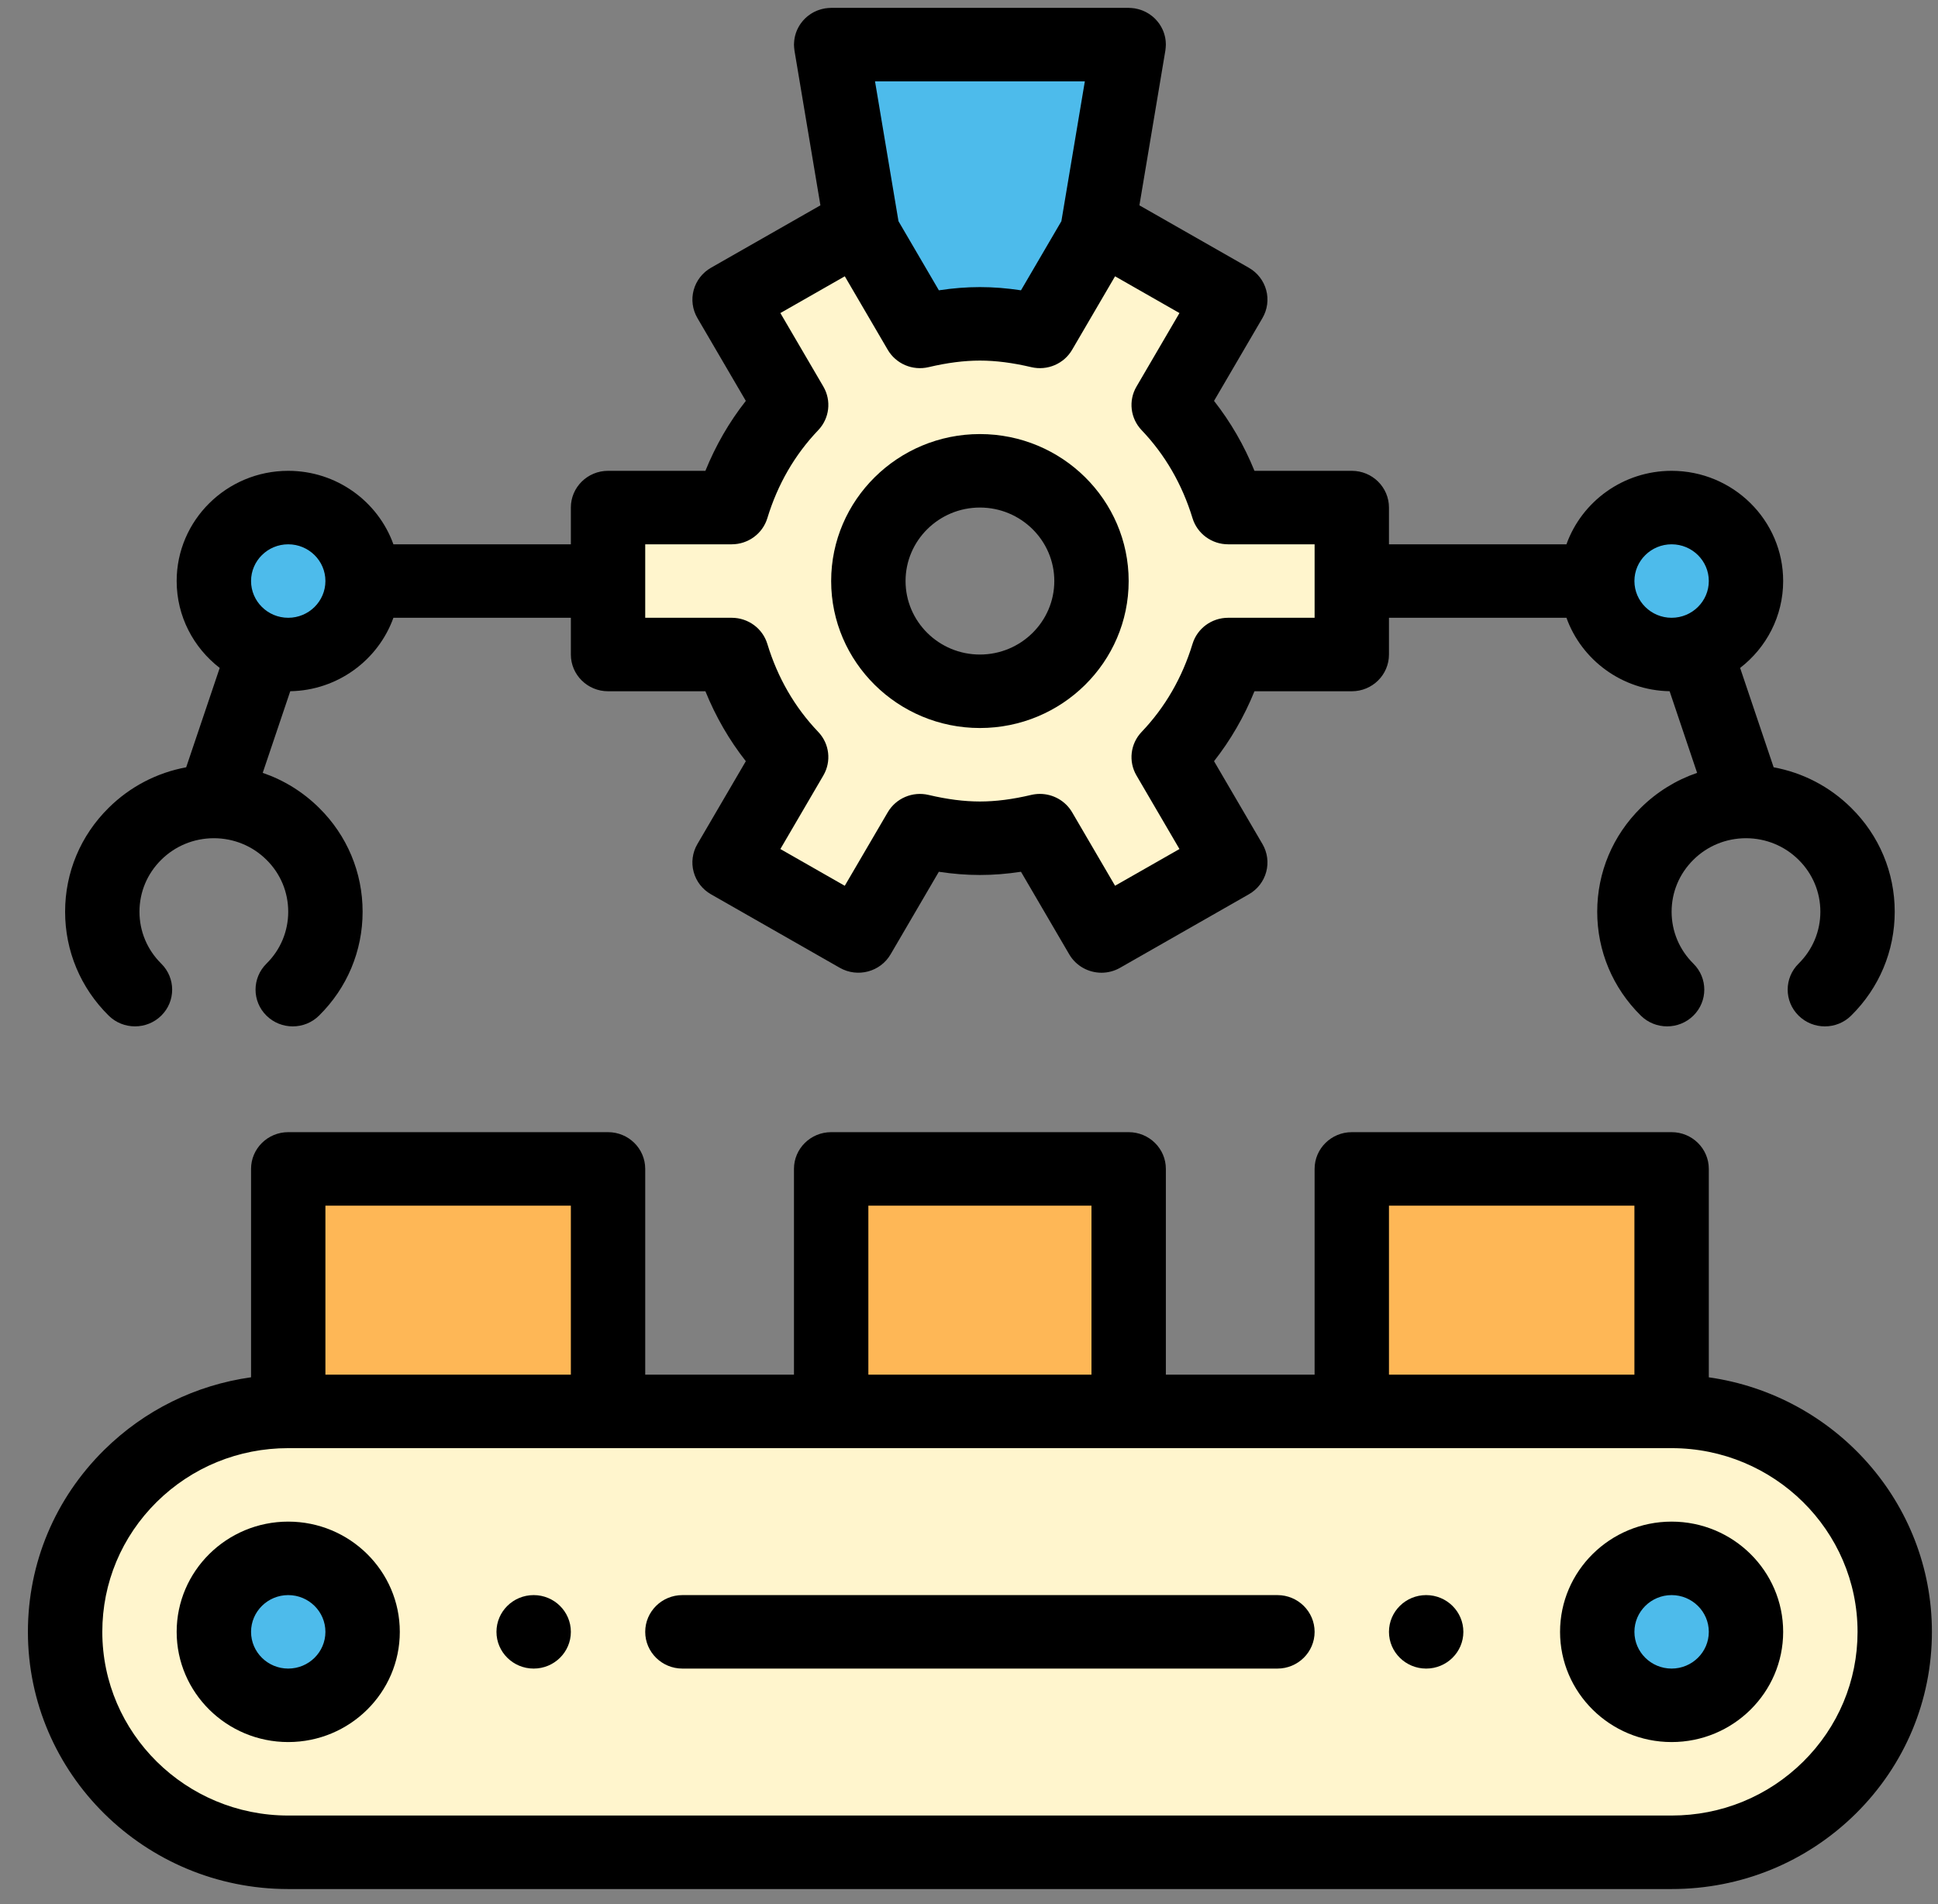
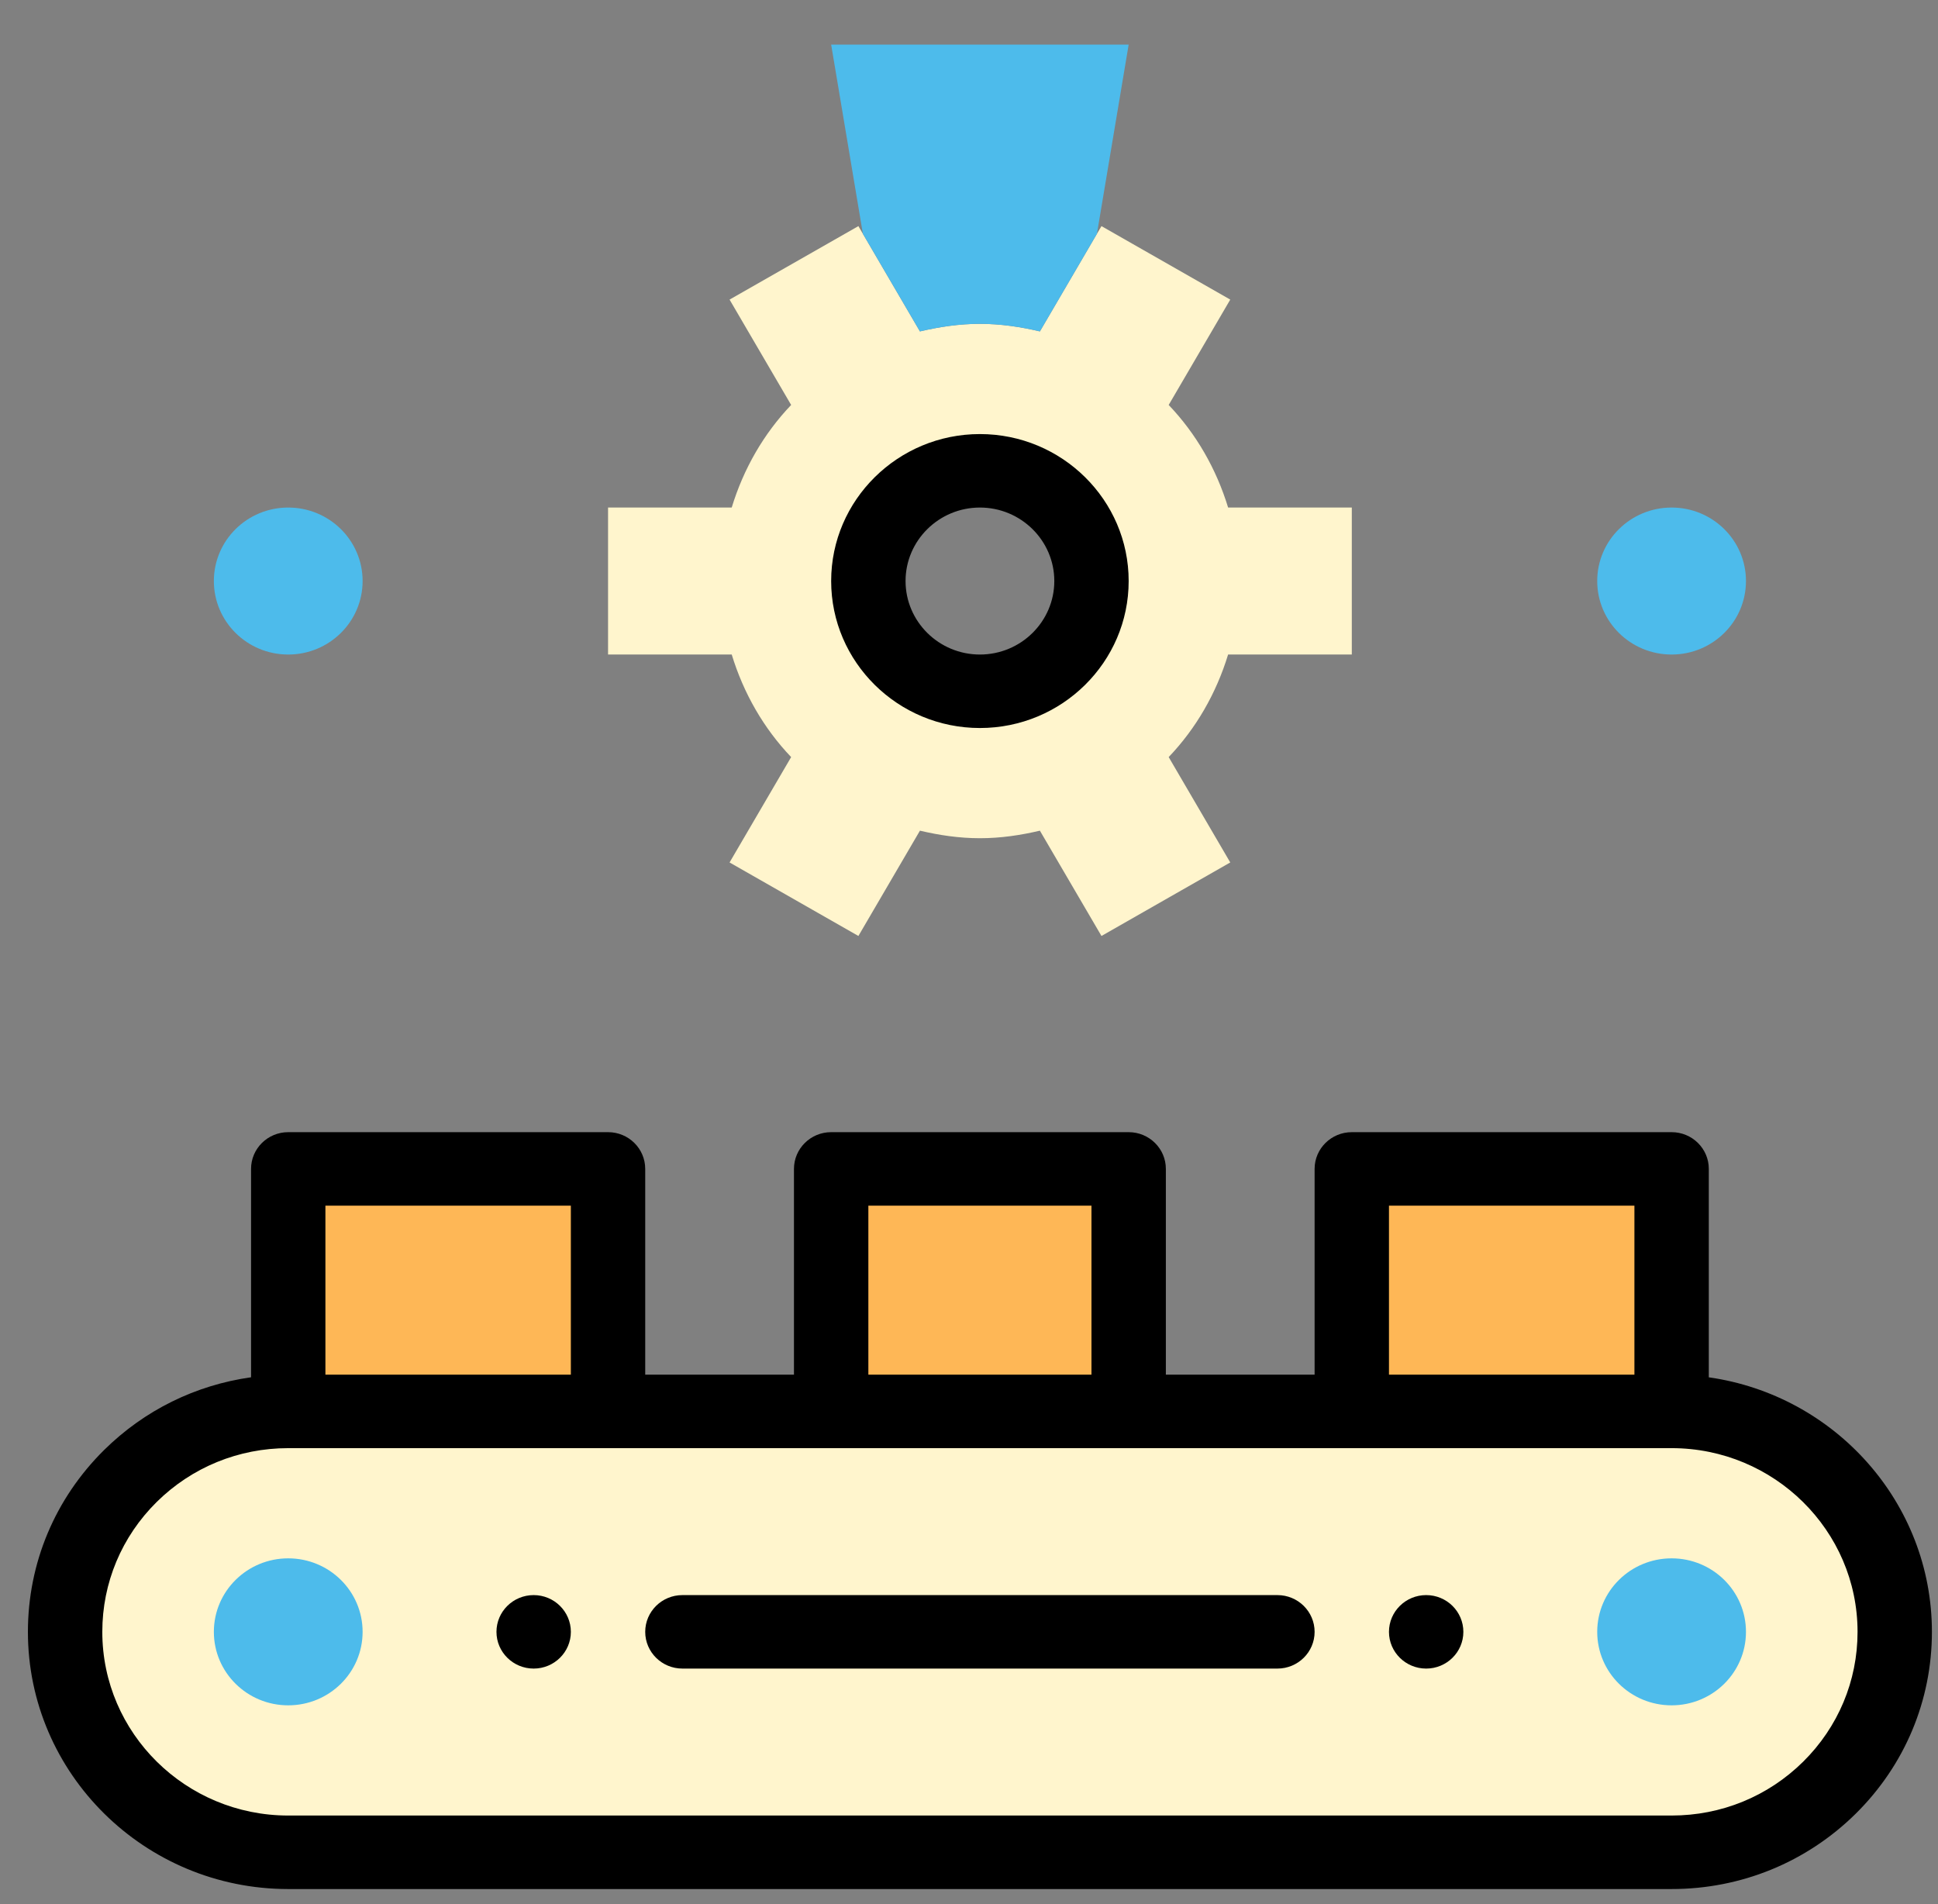
<svg xmlns="http://www.w3.org/2000/svg" width="57" height="56" viewBox="0 0 57 56" fill="none">
  <rect x="0" y="0" width="57" height="56" fill="#808080" stroke="none" />
  <g clip-path="url(#clip0_1148_552)">
    <path d="M49.165 41.509C52.79 41.509 55.727 44.412 55.727 47.993C55.727 49.783 54.992 51.404 53.806 52.578C52.618 53.75 50.977 54.476 49.165 54.476H8.477C4.853 54.476 1.915 51.574 1.915 47.993C1.915 46.202 2.65 44.581 3.837 43.408C5.025 42.235 6.665 41.509 8.477 41.509C13.924 41.509 45.556 41.509 49.165 41.509Z" fill="#FFF5CD" />
    <path d="M49.165 14.927C50.374 14.927 51.352 15.894 51.352 17.088C51.352 18.282 50.374 19.25 49.165 19.25C47.956 19.25 46.977 18.282 46.977 17.088C46.977 15.894 47.956 14.927 49.165 14.927Z" fill="#4DBBEB" />
    <path d="M49.165 45.831C50.374 45.831 51.352 46.799 51.352 47.993C51.352 49.187 50.374 50.154 49.165 50.154C47.956 50.154 46.977 49.187 46.977 47.993C46.977 46.799 47.956 45.831 49.165 45.831Z" fill="#4DBBEB" />
    <path d="M49.165 34.377H39.759V41.509H49.165V34.377Z" fill="#FEB756" />
    <path d="M39.759 17.088V19.249H36.121C35.773 20.39 35.18 21.421 34.373 22.266L36.184 25.365L32.396 27.527L30.585 24.43C30.017 24.564 29.431 24.652 28.821 24.652C28.212 24.652 27.626 24.564 27.057 24.43L25.247 27.527L21.458 25.365L23.269 22.266C22.462 21.421 21.869 20.39 21.521 19.249H17.884V17.088V14.927H21.521C21.869 13.786 22.462 12.755 23.269 11.91L21.458 8.811L25.247 6.65L25.379 6.876L27.057 9.747C27.626 9.613 28.212 9.524 28.821 9.524C29.431 9.524 30.017 9.613 30.585 9.747L32.263 6.876L32.396 6.65L36.184 8.811L34.373 11.91C35.18 12.755 35.773 13.786 36.121 14.927H39.759V17.088ZM32.102 17.088C32.102 15.301 30.63 13.847 28.821 13.847C27.012 13.847 25.54 15.301 25.54 17.088C25.54 18.875 27.012 20.33 28.821 20.33C30.63 20.33 32.102 18.875 32.102 17.088Z" fill="#FFF5CD" />
    <path d="M33.196 34.377H24.446V41.509H33.196V34.377Z" fill="#FEB756" />
    <path d="M33.196 1.312L32.263 6.876L30.585 9.747C30.017 9.613 29.431 9.524 28.821 9.524C28.212 9.524 27.626 9.613 27.057 9.747L25.379 6.876L24.446 1.312H33.196Z" fill="#4DBBEB" />
    <path d="M17.884 34.377H8.477V41.509H17.884V34.377Z" fill="#FEB756" />
    <path d="M8.477 14.927C9.686 14.927 10.665 15.894 10.665 17.088C10.665 18.282 9.686 19.25 8.477 19.25C7.269 19.25 6.29 18.282 6.29 17.088C6.29 15.894 7.269 14.927 8.477 14.927Z" fill="#4DBBEB" />
    <path d="M8.477 45.831C9.686 45.831 10.665 46.799 10.665 47.993C10.665 49.187 9.686 50.154 8.477 50.154C7.269 50.154 6.29 49.187 6.29 47.993C6.29 46.799 7.269 45.831 8.477 45.831Z" fill="#4DBBEB" />
    <path d="M41.946 46.912C41.343 46.912 40.852 47.396 40.852 47.993C40.852 48.589 41.343 49.073 41.946 49.073C42.55 49.073 43.04 48.589 43.04 47.993C43.04 47.396 42.55 46.912 41.946 46.912Z" fill="black" />
    <path d="M15.696 46.912C15.092 46.912 14.602 47.396 14.602 47.993C14.602 48.589 15.092 49.073 15.696 49.073C16.3 49.073 16.79 48.589 16.79 47.993C16.79 47.396 16.3 46.912 15.696 46.912Z" fill="black" />
-     <path d="M8.477 44.751C6.668 44.751 5.196 46.205 5.196 47.993C5.196 49.78 6.668 51.234 8.477 51.234C10.287 51.234 11.759 49.78 11.759 47.993C11.759 46.205 10.287 44.751 8.477 44.751ZM8.477 49.073C7.874 49.073 7.384 48.589 7.384 47.993C7.384 47.397 7.874 46.912 8.477 46.912C9.081 46.912 9.571 47.397 9.571 47.993C9.571 48.589 9.081 49.073 8.477 49.073Z" fill="black" />
-     <path d="M49.165 44.751C47.356 44.751 45.884 46.205 45.884 47.993C45.884 49.78 47.356 51.234 49.165 51.234C50.974 51.234 52.446 49.78 52.446 47.993C52.446 46.205 50.974 44.751 49.165 44.751ZM49.165 49.073C48.562 49.073 48.071 48.589 48.071 47.993C48.071 47.397 48.562 46.912 49.165 46.912C49.768 46.912 50.259 47.397 50.259 47.993C50.259 48.589 49.768 49.073 49.165 49.073Z" fill="black" />
    <path d="M28.821 21.411C31.234 21.411 33.196 19.472 33.196 17.088C33.196 14.705 31.234 12.766 28.821 12.766C26.409 12.766 24.446 14.705 24.446 17.088C24.446 19.472 26.409 21.411 28.821 21.411ZM28.821 14.927C30.027 14.927 31.009 15.897 31.009 17.088C31.009 18.28 30.027 19.25 28.821 19.25C27.615 19.25 26.634 18.28 26.634 17.088C26.634 15.897 27.615 14.927 28.821 14.927Z" fill="black" />
-     <path d="M4.744 29.869C5.171 29.447 5.17 28.763 4.743 28.341C4.33 27.933 4.102 27.391 4.102 26.814C4.102 26.236 4.33 25.694 4.744 25.285C5.156 24.878 5.703 24.654 6.286 24.652C6.288 24.652 6.289 24.653 6.29 24.653C6.291 24.653 6.292 24.652 6.294 24.652C6.877 24.654 7.425 24.878 7.837 25.286C8.25 25.694 8.477 26.236 8.477 26.814C8.477 27.391 8.25 27.933 7.837 28.341C7.41 28.763 7.409 29.447 7.836 29.869C8.05 30.08 8.33 30.186 8.61 30.186C8.89 30.186 9.169 30.081 9.383 29.87C10.21 29.054 10.665 27.968 10.665 26.814C10.665 25.659 10.21 24.573 9.384 23.758C8.909 23.288 8.344 22.941 7.727 22.73L8.537 20.329C9.937 20.304 11.125 19.409 11.571 18.169H16.79V19.25C16.79 19.846 17.28 20.33 17.884 20.33H20.747C21.05 21.077 21.447 21.765 21.936 22.387L20.511 24.825C20.366 25.073 20.326 25.369 20.402 25.645C20.477 25.922 20.66 26.158 20.911 26.301L24.7 28.463C25.223 28.761 25.892 28.584 26.194 28.067L27.613 25.639C28.447 25.765 29.195 25.765 30.029 25.639L31.448 28.067C31.651 28.414 32.019 28.608 32.397 28.608C32.582 28.608 32.77 28.561 32.943 28.463L36.731 26.301C36.983 26.158 37.166 25.922 37.241 25.645C37.316 25.369 37.277 25.073 37.132 24.825L35.707 22.387C36.195 21.765 36.593 21.077 36.896 20.33H39.759C40.363 20.33 40.852 19.846 40.852 19.25V18.169H46.072C46.517 19.409 47.706 20.304 49.106 20.329L49.915 22.73C49.299 22.941 48.734 23.288 48.26 23.757C47.433 24.573 46.977 25.659 46.977 26.814C46.977 27.968 47.433 29.054 48.26 29.87C48.687 30.291 49.379 30.291 49.806 29.869C50.233 29.447 50.233 28.763 49.806 28.341C49.393 27.933 49.165 27.391 49.165 26.814C49.165 26.236 49.393 25.694 49.807 25.285C50.218 24.878 50.766 24.654 51.349 24.652C51.35 24.652 51.351 24.653 51.352 24.653C51.354 24.653 51.355 24.652 51.356 24.652C51.939 24.654 52.487 24.878 52.899 25.286C53.312 25.694 53.54 26.236 53.54 26.814C53.54 27.391 53.312 27.933 52.899 28.341C52.472 28.763 52.472 29.447 52.899 29.869C53.112 30.08 53.392 30.186 53.672 30.186C53.952 30.186 54.232 30.081 54.445 29.87C55.272 29.054 55.727 27.968 55.727 26.814C55.727 25.659 55.272 24.573 54.446 23.758C53.816 23.134 53.026 22.725 52.166 22.566L51.18 19.644C51.95 19.05 52.446 18.126 52.446 17.088C52.446 15.301 50.974 13.847 49.165 13.847C47.739 13.847 46.523 14.75 46.072 16.008H40.852V14.927C40.852 14.331 40.363 13.847 39.759 13.847H36.896C36.593 13.1 36.195 12.412 35.707 11.79L37.132 9.352C37.277 9.103 37.316 8.808 37.241 8.532C37.166 8.255 36.983 8.019 36.731 7.875L33.512 6.039L34.275 1.489C34.277 1.479 34.277 1.469 34.279 1.459C34.281 1.44 34.284 1.42 34.285 1.4C34.287 1.381 34.288 1.362 34.288 1.342C34.289 1.332 34.29 1.322 34.29 1.312C34.29 1.306 34.289 1.3 34.289 1.294C34.289 1.272 34.288 1.251 34.286 1.23C34.285 1.215 34.284 1.2 34.282 1.185C34.279 1.165 34.276 1.145 34.273 1.124C34.27 1.109 34.267 1.093 34.264 1.078C34.26 1.06 34.255 1.042 34.25 1.024C34.245 1.008 34.24 0.991 34.235 0.974C34.23 0.959 34.224 0.943 34.218 0.927C34.211 0.91 34.204 0.893 34.197 0.876C34.19 0.861 34.183 0.847 34.176 0.833C34.167 0.816 34.159 0.799 34.149 0.782C34.141 0.769 34.133 0.755 34.124 0.742C34.114 0.726 34.104 0.71 34.094 0.695C34.084 0.681 34.073 0.668 34.063 0.655C34.052 0.641 34.042 0.627 34.03 0.614C34.018 0.6 34.005 0.587 33.993 0.573C33.982 0.562 33.971 0.55 33.96 0.539C33.946 0.525 33.931 0.512 33.916 0.499C33.904 0.49 33.893 0.48 33.882 0.471C33.866 0.458 33.849 0.446 33.833 0.435C33.821 0.426 33.809 0.417 33.796 0.409C33.78 0.398 33.763 0.389 33.746 0.379C33.732 0.371 33.718 0.363 33.703 0.355C33.688 0.347 33.671 0.34 33.655 0.332C33.638 0.324 33.621 0.317 33.604 0.31C33.589 0.304 33.574 0.299 33.559 0.294C33.54 0.287 33.52 0.28 33.5 0.275C33.486 0.271 33.471 0.267 33.457 0.264C33.436 0.258 33.414 0.254 33.392 0.25C33.386 0.249 33.381 0.247 33.375 0.246C33.365 0.244 33.355 0.244 33.345 0.243C33.326 0.24 33.306 0.237 33.286 0.236C33.266 0.234 33.246 0.233 33.226 0.233C33.216 0.233 33.206 0.231 33.196 0.231H24.446C24.437 0.231 24.428 0.233 24.418 0.233C24.398 0.233 24.377 0.234 24.356 0.236C24.336 0.238 24.317 0.24 24.297 0.243C24.287 0.244 24.277 0.244 24.267 0.246C24.262 0.247 24.256 0.249 24.25 0.25C24.228 0.254 24.207 0.259 24.185 0.264C24.171 0.267 24.157 0.271 24.143 0.275C24.122 0.28 24.103 0.287 24.083 0.294C24.068 0.299 24.053 0.304 24.038 0.31C24.021 0.317 24.004 0.325 23.988 0.332C23.971 0.34 23.955 0.347 23.939 0.355C23.925 0.363 23.911 0.371 23.896 0.379C23.88 0.389 23.863 0.399 23.846 0.409C23.834 0.417 23.822 0.426 23.81 0.435C23.793 0.446 23.777 0.458 23.761 0.471C23.749 0.48 23.738 0.49 23.727 0.499C23.712 0.512 23.697 0.525 23.683 0.539C23.671 0.55 23.661 0.562 23.65 0.573C23.637 0.587 23.624 0.6 23.612 0.614C23.601 0.627 23.59 0.641 23.58 0.655C23.569 0.668 23.559 0.681 23.549 0.695C23.538 0.71 23.528 0.726 23.518 0.742C23.51 0.755 23.501 0.769 23.494 0.782C23.484 0.799 23.475 0.816 23.467 0.833C23.46 0.847 23.453 0.861 23.446 0.876C23.438 0.893 23.432 0.91 23.425 0.927C23.419 0.943 23.413 0.959 23.408 0.974C23.402 0.991 23.398 1.008 23.393 1.024C23.388 1.042 23.383 1.06 23.379 1.078C23.375 1.094 23.373 1.109 23.37 1.125C23.366 1.145 23.363 1.165 23.361 1.185C23.359 1.2 23.358 1.215 23.357 1.23C23.355 1.251 23.354 1.272 23.353 1.294C23.353 1.3 23.352 1.306 23.352 1.312C23.352 1.322 23.354 1.332 23.354 1.342C23.355 1.362 23.355 1.381 23.357 1.4C23.359 1.42 23.361 1.44 23.364 1.46C23.365 1.469 23.366 1.479 23.367 1.489L24.13 6.039L20.911 7.875C20.66 8.019 20.477 8.255 20.402 8.532C20.327 8.808 20.366 9.103 20.511 9.352L21.936 11.79C21.447 12.412 21.05 13.1 20.747 13.847H17.884C17.28 13.847 16.79 14.331 16.79 14.927V16.008H11.571C11.119 14.75 9.903 13.847 8.477 13.847C6.668 13.847 5.196 15.301 5.196 17.088C5.196 18.126 5.692 19.05 6.462 19.644L5.476 22.566C4.617 22.725 3.827 23.134 3.197 23.757C2.37 24.573 1.915 25.659 1.915 26.814C1.915 27.968 2.37 29.054 3.197 29.87C3.624 30.291 4.317 30.291 4.744 29.869ZM49.165 16.008C49.768 16.008 50.259 16.492 50.259 17.088C50.259 17.684 49.768 18.169 49.165 18.169C48.562 18.169 48.071 17.684 48.071 17.088C48.071 16.492 48.562 16.008 49.165 16.008ZM26.426 6.506L25.736 2.393H31.907L31.217 6.506L30.029 8.538C29.195 8.412 28.447 8.412 27.614 8.538L26.426 6.506ZM18.977 16.008H21.521C22.004 16.008 22.43 15.695 22.569 15.239C22.872 14.244 23.375 13.374 24.065 12.652C24.397 12.305 24.458 11.784 24.217 11.37L22.952 9.207L24.847 8.126L26.11 10.287C26.352 10.701 26.84 10.909 27.311 10.798C27.862 10.668 28.357 10.605 28.821 10.605C29.286 10.605 29.78 10.668 30.332 10.798C30.803 10.909 31.291 10.701 31.533 10.287L32.796 8.126L34.69 9.207L33.426 11.37C33.184 11.783 33.246 12.305 33.578 12.652C34.267 13.374 34.77 14.244 35.074 15.239C35.213 15.695 35.639 16.008 36.121 16.008H38.665V18.169H36.121C35.638 18.169 35.213 18.481 35.074 18.938C34.77 19.933 34.267 20.803 33.578 21.525C33.246 21.872 33.184 22.393 33.426 22.807L34.69 24.97L32.796 26.05L31.533 23.889C31.334 23.55 30.97 23.349 30.586 23.349C30.501 23.349 30.416 23.359 30.332 23.378C29.78 23.509 29.286 23.572 28.821 23.572C28.357 23.572 27.862 23.509 27.311 23.379C26.84 23.268 26.352 23.476 26.11 23.89L24.846 26.051L22.952 24.97L24.216 22.807C24.458 22.393 24.397 21.872 24.065 21.525C23.375 20.803 22.872 19.933 22.569 18.938C22.43 18.481 22.004 18.169 21.521 18.169H18.977V16.008ZM8.477 16.008C9.081 16.008 9.571 16.492 9.571 17.088C9.571 17.684 9.081 18.169 8.477 18.169C7.874 18.169 7.384 17.684 7.384 17.088C7.384 16.492 7.874 16.008 8.477 16.008Z" fill="black" />
    <path d="M50.259 40.507V34.377C50.259 33.781 49.769 33.297 49.165 33.297H39.759C39.155 33.297 38.665 33.781 38.665 34.377V40.429H34.29V34.377C34.29 33.781 33.8 33.297 33.196 33.297H24.446C23.842 33.297 23.352 33.781 23.352 34.377V40.429H18.977V34.377C18.977 33.781 18.488 33.297 17.884 33.297H8.477C7.874 33.297 7.384 33.781 7.384 34.377V40.506C5.754 40.735 4.249 41.473 3.063 42.644C1.617 44.073 0.821 45.973 0.821 47.993C0.821 52.163 4.256 55.557 8.477 55.557H49.165C51.209 55.557 53.132 54.77 54.58 53.341C56.025 51.912 56.821 50.012 56.821 47.993C56.821 44.189 53.964 41.033 50.259 40.507ZM40.852 35.458H48.071V40.429H40.852V35.458ZM25.54 35.458H32.102V40.429H25.54V35.458ZM16.79 35.458V40.429H9.571V35.458H16.79ZM53.033 51.813C51.999 52.834 50.626 53.395 49.165 53.395H8.477C5.462 53.395 3.009 50.972 3.009 47.993C3.009 46.55 3.578 45.193 4.61 44.172C5.644 43.152 7.017 42.59 8.477 42.59H49.165C52.18 42.59 54.634 45.014 54.634 47.993C54.634 49.435 54.065 50.792 53.033 51.813Z" fill="black" />
    <path d="M37.571 46.912H20.071C19.467 46.912 18.977 47.396 18.977 47.993C18.977 48.589 19.467 49.073 20.071 49.073H37.571C38.175 49.073 38.665 48.589 38.665 47.993C38.665 47.396 38.175 46.912 37.571 46.912Z" fill="black" />
  </g>
  <defs>
    <clipPath id="clip0_1148_552">
      <rect width="56" height="55.325" fill="white" transform="translate(0.821 0.231)" />
    </clipPath>
  </defs>
</svg>